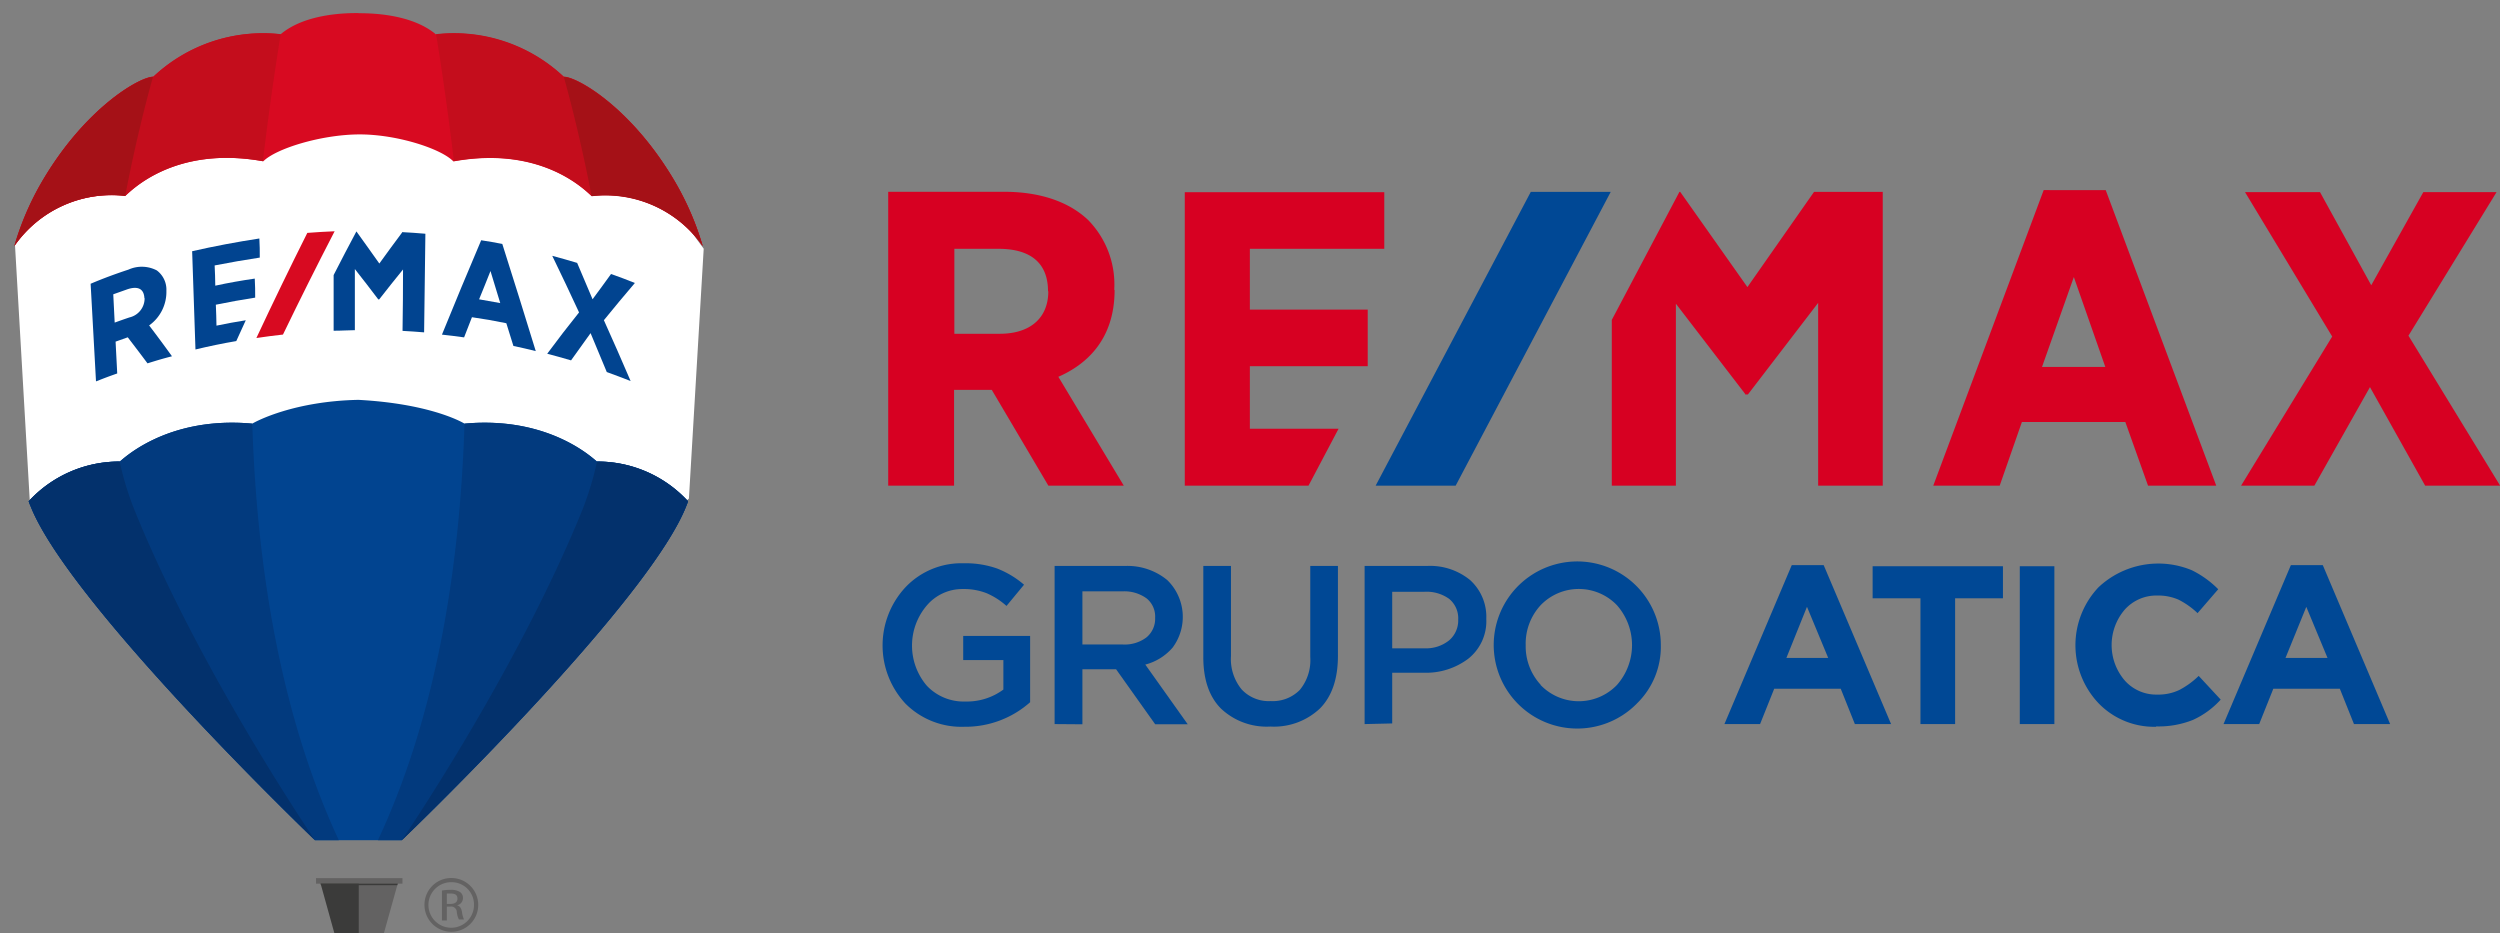
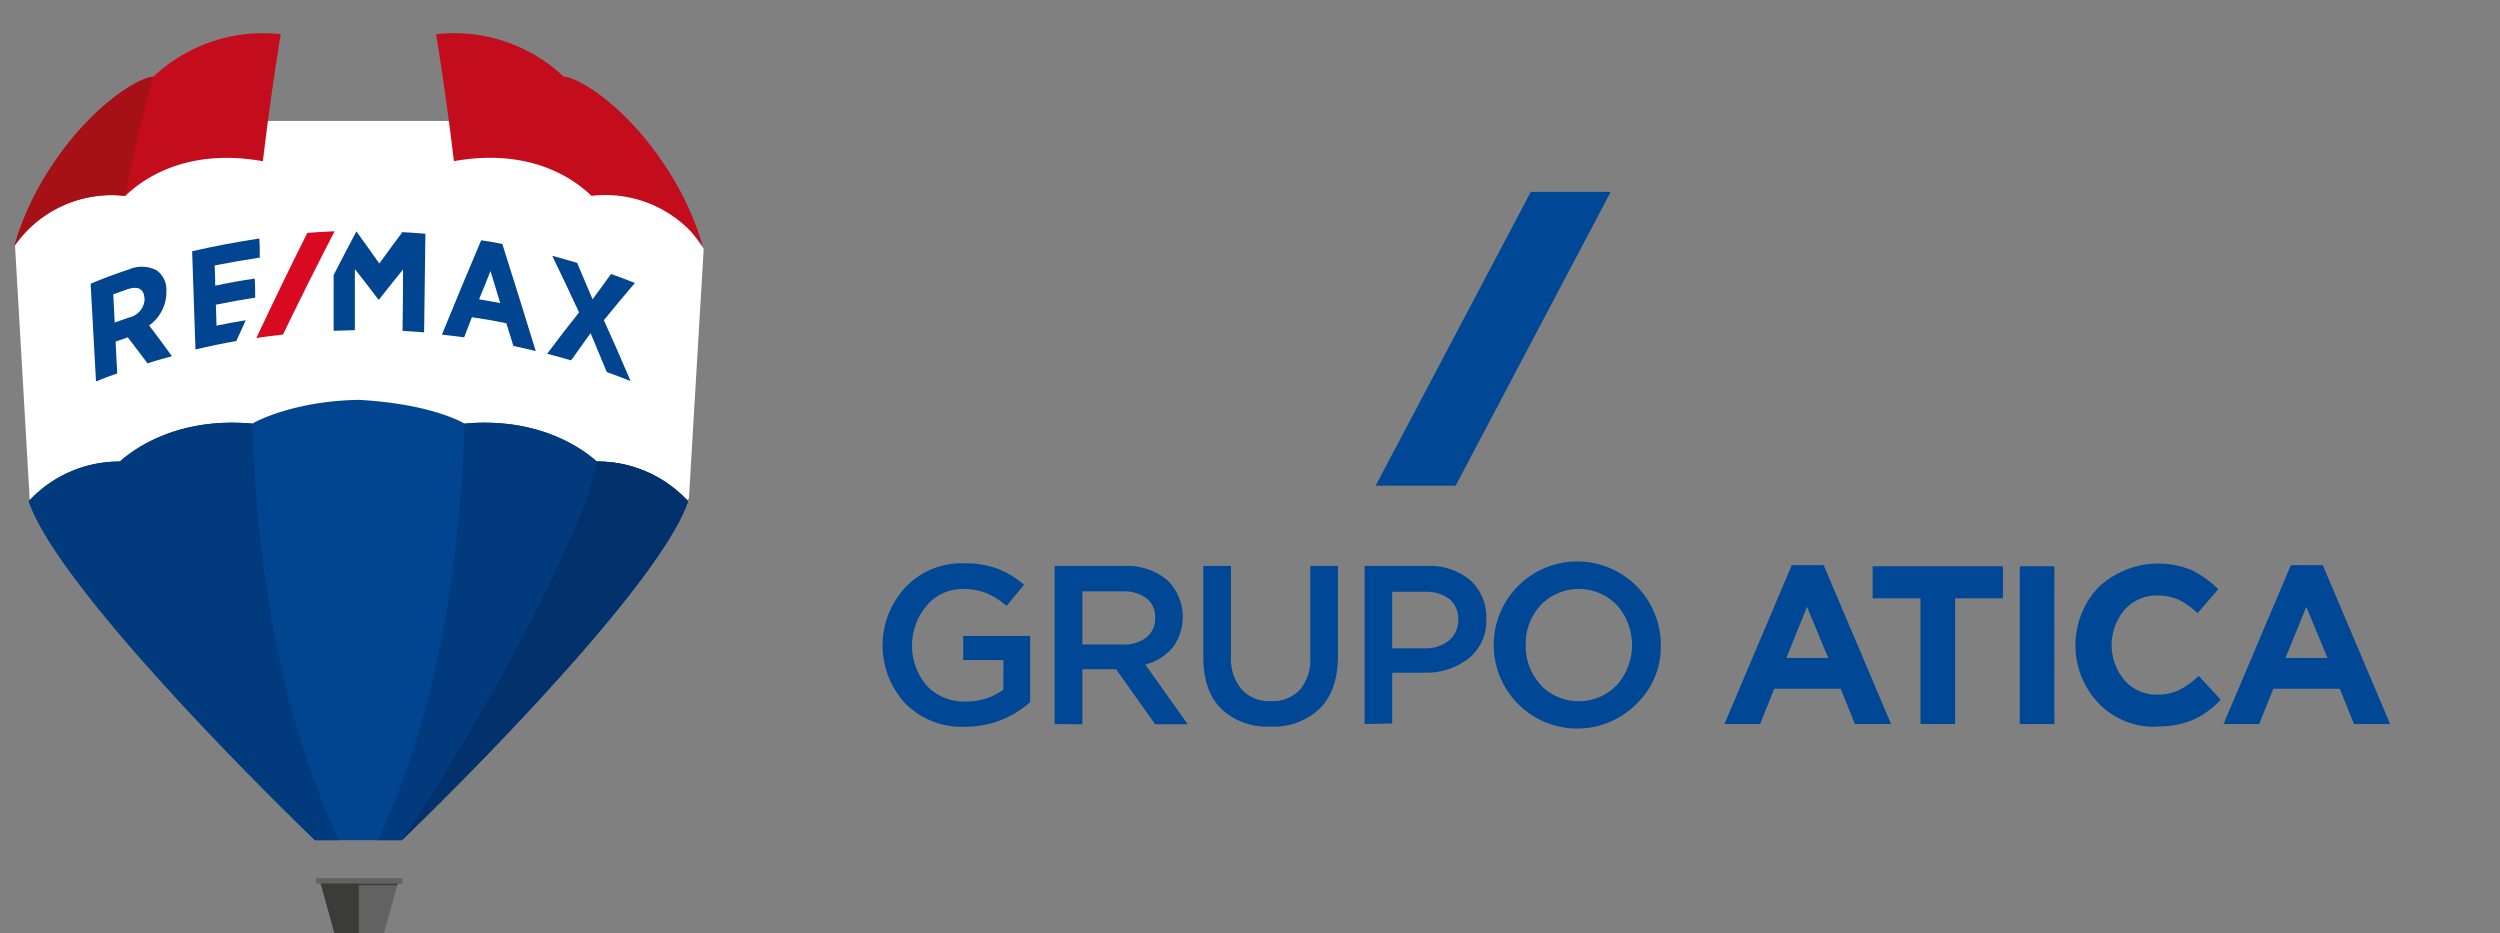
<svg xmlns="http://www.w3.org/2000/svg" id="Capa_1" data-name="Capa 1" viewBox="0 0 353.38 131.93">
  <rect x="0" y="0" width="353.38" height="131.93" fill="#808080" stroke="none" />
  <defs>
    <style>.cls-1{fill:none;}.cls-2{fill:#fff;}.cls-3{clip-path:url(#clip-path);}.cls-4{fill:#d70022;}.cls-5{fill:#004895;}.cls-6{clip-path:url(#clip-path-2);}.cls-7{fill:#d80a21;}.cls-8{fill:#c40d1c;}.cls-9{fill:#a51117;}.cls-10{fill:#3b3b3a;}.cls-11{fill:#636262;}.cls-12{fill:#014490;}.cls-13{fill:#023a7e;}.cls-14{fill:#03316c;}</style>
    <clipPath id="clip-path">
      <rect class="cls-1" x="125.55" y="25.69" width="235.38" height="42.96" />
    </clipPath>
    <clipPath id="clip-path-2">
      <rect class="cls-1" x="-2.04" y="0.22" width="105.47" height="132.8" />
    </clipPath>
  </defs>
  <title>logo remaix</title>
  <polygon class="cls-2" points="90.43 76.89 9.76 76.89 4.2 70.63 2.11 34.47 12.54 17.09 86.26 17.09 99.47 35.16 97.38 70.47 90.43 76.89" />
  <g class="cls-3">
-     <path class="cls-4" d="M157.51,41v-.24a13,13,0,0,0-3.69-9.65c-2.74-2.61-6.84-4-11.86-4H125.55V68.65h9.31V55.11h5.33l8,13.54h10.66l-9.25-15.39c3.67-1.6,7.95-5,7.95-12.26m-9.37.18v0c0,3.77-2.56,6-6.86,6h-6.42V35.17h6.24c4.61,0,7,2.07,7,6m140.74-14.3L273.27,68.65h9.39l3.14-9h14.62l3.21,9h9.64L297.65,26.88Zm8.71,25h-8.95l4.5-12.71Zm42.85-4.42,12.45-20.29H342.54l-7.36,13.16-7.24-13.16h-10.6l12.32,20.41L316.78,68.65h10.36L335,54.72l7.8,13.93h10.6ZM176.67,60.6V51.76h16.66v-8H176.67V35.17h19v-8h-28.2V68.65h17.49l4.25-8.05Zm79.75-33.48L247,40.58,237.5,27.12h-.11l-9.56,18.1V68.65h9.06V42.93l9.79,12.75,0,.08h.39L257,42.81V68.65h9.13V27.12Z" />
    <polygon class="cls-5" points="216.38 27.12 194.45 68.65 205.76 68.65 227.68 27.12 216.38 27.12" />
  </g>
  <path class="cls-5" d="M136.31,102.73A11.17,11.17,0,0,1,128,99.47,12.07,12.07,0,0,1,128,83a10.88,10.88,0,0,1,8.21-3.38,13.4,13.4,0,0,1,4.76.75,13.15,13.15,0,0,1,3.78,2.28l-2.48,3a10.38,10.38,0,0,0-2.81-1.8,8.9,8.9,0,0,0-3.41-.59A6.6,6.6,0,0,0,131,85.59a8.74,8.74,0,0,0,0,11.33,7.16,7.16,0,0,0,5.47,2.24,8.66,8.66,0,0,0,5.36-1.69V93.3h-5.68V89.89h9.46v9.37a13.77,13.77,0,0,1-9.27,3.47" />
  <path class="cls-5" d="M149.07,102.35V80H159A8.84,8.84,0,0,1,165,82a7.27,7.27,0,0,1,.76,9.53,7.63,7.63,0,0,1-3.87,2.41l6,8.44h-4.6l-5.53-7.78H153v7.78ZM153,91.1h5.71a5.1,5.1,0,0,0,3.34-1,3.4,3.4,0,0,0,1.23-2.77,3.29,3.29,0,0,0-1.2-2.74,5.35,5.35,0,0,0-3.4-1H153Z" />
  <path class="cls-5" d="M179.55,102.7a9.4,9.4,0,0,1-6.94-2.52c-1.68-1.67-2.52-4.11-2.52-7.3V80H174V92.73a6.76,6.76,0,0,0,1.5,4.71,5.24,5.24,0,0,0,4.12,1.66,5.36,5.36,0,0,0,4.12-1.59,6.62,6.62,0,0,0,1.47-4.63V80h3.91V92.69c0,3.25-.85,5.74-2.54,7.45a9.45,9.45,0,0,1-7,2.56" />
  <path class="cls-5" d="M192.89,102.35V80h8.76a8.93,8.93,0,0,1,6.16,2,7,7,0,0,1,2.28,5.48,6.77,6.77,0,0,1-2.52,5.61,9.91,9.91,0,0,1-6.37,2h-4.41v7.17Zm3.9-10.71h4.54a5.2,5.2,0,0,0,3.49-1.11,3.69,3.69,0,0,0,1.3-2.94,3.55,3.55,0,0,0-1.28-2.94,5.46,5.46,0,0,0-3.51-1h-4.54Z" />
  <path class="cls-5" d="M231.46,99.36a11.81,11.81,0,1,1,3.3-8.16,11.18,11.18,0,0,1-3.3,8.16m-13.7-2.54a7.49,7.49,0,0,0,10.8,0,8.52,8.52,0,0,0,0-11.27,7.48,7.48,0,0,0-10.79,0,8,8,0,0,0-2.11,5.65,8,8,0,0,0,2.14,5.62" />
  <path class="cls-5" d="M243.75,102.35l9.52-22.47h4.51l9.53,22.47h-5.12l-2-5h-9.4l-2,5ZM252.51,93h5.91l-3-7.23Z" />
  <polygon class="cls-5" points="271.46 102.35 271.46 84.57 264.7 84.57 264.7 80.04 283.12 80.04 283.12 84.57 276.36 84.57 276.36 102.35 271.46 102.35" />
  <rect class="cls-5" x="285.5" y="80.04" width="4.89" height="22.31" />
  <path class="cls-5" d="M304.77,102.73a10.91,10.91,0,0,1-8.14-3.33,11.92,11.92,0,0,1,0-16.39,12.34,12.34,0,0,1,13.18-2.41,13.84,13.84,0,0,1,3.74,2.69l-2.92,3.38a11.23,11.23,0,0,0-2.68-1.9,7.15,7.15,0,0,0-3-.59,6,6,0,0,0-4.62,2,7.69,7.69,0,0,0,0,10,5.94,5.94,0,0,0,4.62,2,6.89,6.89,0,0,0,3.08-.64,11.58,11.58,0,0,0,2.76-2l3.11,3.35a11.91,11.91,0,0,1-3.92,2.87,13.06,13.06,0,0,1-5.19.92" />
  <path class="cls-5" d="M314.3,102.35l9.52-22.47h4.51l9.52,22.47h-5.11l-2-5h-9.4l-2,5ZM323.06,93H329L326,85.78Z" />
  <g class="cls-6">
-     <path class="cls-7" d="M50.66,1.85c-1.2,0-7.36-.08-11,3a22.63,22.63,0,0,0-18,6c-1.9,0-9.65,4.39-15.77,14.91a40.59,40.59,0,0,0-3.85,9A16.74,16.74,0,0,1,17.7,27.69c.68-.54,6.81-7.2,19.52-4.89C39,21,45.34,19.05,50.66,19s11.7,2,13.43,3.82c12.72-2.31,18.85,4.35,19.53,4.89a16.8,16.8,0,0,1,15.7,7.06,40.68,40.68,0,0,0-3.87-9C89.32,15.26,81.58,10.85,79.68,10.87a22.63,22.63,0,0,0-18.05-6c-3.62-3.06-9.77-3-11-3" />
    <path class="cls-8" d="M39.69,4.83a22.63,22.63,0,0,0-18,6c-1.9,0-9.65,4.39-15.77,14.91a40.59,40.59,0,0,0-3.85,9A16.74,16.74,0,0,1,17.7,27.69c.68-.54,6.79-7.18,19.46-4.9,1.21-10.2,2.53-18,2.53-18" />
    <path class="cls-9" d="M17.7,27.69l0,0c1.82-9.55,3.92-16.8,3.92-16.8-1.9,0-9.65,4.39-15.77,14.91a40.59,40.59,0,0,0-3.85,9A16.74,16.74,0,0,1,17.7,27.69" />
    <path class="cls-8" d="M61.63,4.83a22.63,22.63,0,0,1,18.05,6c1.9,0,9.64,4.39,15.77,14.91a40.68,40.68,0,0,1,3.87,9,16.79,16.79,0,0,0-15.7-7.06c-.68-.54-6.79-7.18-19.46-4.9-1.21-10.2-2.53-18-2.53-18" />
-     <path class="cls-9" d="M83.62,27.69l0,0c-1.83-9.55-3.92-16.8-3.92-16.8,1.9,0,9.64,4.39,15.77,14.91a40.68,40.68,0,0,1,3.87,9,16.8,16.8,0,0,0-15.7-7.06" />
    <polygon class="cls-10" points="50.83 124.62 50.69 124.62 45.22 124.62 45.29 124.8 47.27 131.93 50.83 131.93 50.83 124.62" />
    <polygon class="cls-11" points="50.71 124.62 50.84 124.62 56.32 124.62 56.25 124.8 54.26 131.93 50.71 131.93 50.71 124.62" />
    <path class="cls-11" d="M56.89,124.91H44.67a0,0,0,0,1,0,0v-.78a0,0,0,0,1,0,0H56.89a0,0,0,0,1,0,0v.78a0,0,0,0,1,0,0" />
    <polygon class="cls-10" points="56.16 125.12 56.22 124.91 45.31 124.91 45.38 125.12 56.16 125.12" />
    <path class="cls-12" d="M84.39,65.24c-.15,0-6.36-6.49-18.73-5.36-.68-.41-5.27-2.84-15-3.36-9,.18-14.32,2.95-15,3.36-12.38-1.13-18.59,5.36-18.74,5.36A17.39,17.39,0,0,0,4.05,70.86c.15.41.15.4.31.78C9,83.22,33.55,108.15,44.52,118.76H56.8c11-10.61,35.5-35.54,40.16-47.12.15-.38.15-.37.3-.78a17.37,17.37,0,0,0-12.87-5.62" />
    <path class="cls-13" d="M65.66,59.88C78,58.75,84.24,65.24,84.39,65.24a17.37,17.37,0,0,1,12.87,5.62c-.15.41-.15.4-.3.78C92.3,83.22,67.77,108.15,56.8,118.76H53.42C62,100.44,65.05,79.07,65.66,59.88Z" />
    <path class="cls-14" d="M84.39,65.24h0a17.37,17.37,0,0,1,12.87,5.62c-.15.41-.15.4-.3.78C92.3,83.22,67.77,108.15,56.8,118.76c0,0,16.24-23.79,25.49-46.62a43.54,43.54,0,0,0,2.1-6.9" />
    <path class="cls-13" d="M35.66,59.88c-12.38-1.13-18.59,5.36-18.74,5.36A17.39,17.39,0,0,0,4.05,70.86c.15.41.15.4.31.78C9,83.22,33.55,108.15,44.51,118.76h3.38C39.36,100.44,36.27,79.07,35.66,59.88Z" />
-     <path class="cls-14" d="M16.92,65.24h0A17.39,17.39,0,0,0,4.05,70.86c.15.41.15.4.31.78C9,83.22,33.55,108.15,44.52,118.76c0,0-16.24-23.79-25.49-46.62a42.54,42.54,0,0,1-2.11-6.9" />
    <path class="cls-12" d="M23.52,41.17v-.08a3.39,3.39,0,0,0-1.36-2.87,4.59,4.59,0,0,0-4-.11c-1.8.59-3.59,1.25-5.35,2q.38,6.9.76,13.8c1.18-.46,1.77-.69,3-1.12-.09-1.8-.14-2.7-.23-4.5l1.72-.61c1.12,1.46,1.68,2.19,2.79,3.68,1.38-.43,2.07-.64,3.46-1Q22.72,48.15,21.08,46a5.81,5.81,0,0,0,2.44-4.86m-3.08,1v0a2.76,2.76,0,0,1-2.15,2.73c-.83.28-1.25.43-2.08.73l-.2-4,2-.71c1.51-.5,2.34-.05,2.4,1.26" />
    <path class="cls-12" d="M68,34q-2.82,6.63-5.53,13.3c1.25.14,1.88.21,3.13.39.44-1.14.66-1.71,1.11-2.85,2,.29,2.92.46,4.86.85l1,3.21c1.27.27,1.9.42,3.16.73Q73.39,42,71,34.48c-1.18-.23-1.78-.33-3-.52m-.28,8.35c.64-1.61,1-2.41,1.61-4,.56,1.81.83,2.71,1.38,4.53" />
    <path class="cls-12" d="M85.36,45.26c1.44-1.77,2.9-3.53,4.38-5.26-1.34-.53-2-.79-3.37-1.27-1,1.42-1.57,2.13-2.61,3.57q-1.08-2.58-2.18-5.14c-1.41-.42-2.11-.62-3.52-1,1.28,2.65,2.55,5.3,3.79,8Q79.57,47,77.35,50c1.35.36,2,.54,3.37.94,1.1-1.55,1.65-2.32,2.76-3.85.77,1.83,1.53,3.67,2.29,5.5,1.35.49,2,.74,3.37,1.27q-1.85-4.32-3.78-8.6" />
    <path class="cls-12" d="M30.6,46.07c0-1.18-.06-1.77-.09-3,1.84-.38,3.7-.71,5.56-1,0-1.07,0-1.61-.06-2.69-1.87.27-3.74.6-5.58,1,0-1.15-.05-1.72-.09-2.86,2.13-.42,4.24-.78,6.38-1.11,0-1.08,0-1.62-.06-2.7-3.19.49-6.35,1.08-9.5,1.8l.47,13.89c1.91-.46,3.84-.86,5.77-1.19.54-1.18.8-1.77,1.34-2.94-1.66.27-2.49.42-4.14.76" />
    <path class="cls-12" d="M56.85,32.85q-1.64,2.19-3.23,4.4c-1.06-1.52-2.15-3-3.24-4.54h0q-1.64,3.07-3.22,6.17c0,2.62,0,5.24,0,7.87,1.22,0,1.82-.07,3-.08,0-2.88,0-5.76,0-8.64q1.68,2.13,3.31,4.29l0,0h.13q1.66-2.13,3.37-4.23,0,4.35-.07,8.68c1.22.07,1.83.11,3.05.21l.18-13.94c-1.33-.11-2-.16-3.32-.23" />
    <path class="cls-7" d="M40,47.29q3.55-7.35,7.3-14.6c-1.54.07-2.31.11-3.86.23q-3.7,7.38-7.2,14.86c1.5-.22,2.26-.32,3.76-.49" />
-     <path class="cls-11" d="M63.88,124.11A3.8,3.8,0,1,1,60,127.9a3.78,3.78,0,0,1,3.86-3.79Zm0,.59A3.22,3.22,0,1,0,67,127.92a3.16,3.16,0,0,0-3.12-3.22Zm-.72,5.41h-.69v-4.23a6.89,6.89,0,0,1,1.22-.1,2.29,2.29,0,0,1,1.35.32,1,1,0,0,1,.4.87,1.05,1.05,0,0,1-.85,1v0c.38.06.64.4.72,1a3.52,3.52,0,0,0,.28,1h-.72a2.91,2.91,0,0,1-.3-1.08.8.8,0,0,0-.93-.74h-.48Zm0-2.34h.5c.57,0,1-.21,1-.73s-.28-.74-1-.74c-.22,0-.38,0-.5,0Z" />
  </g>
</svg>